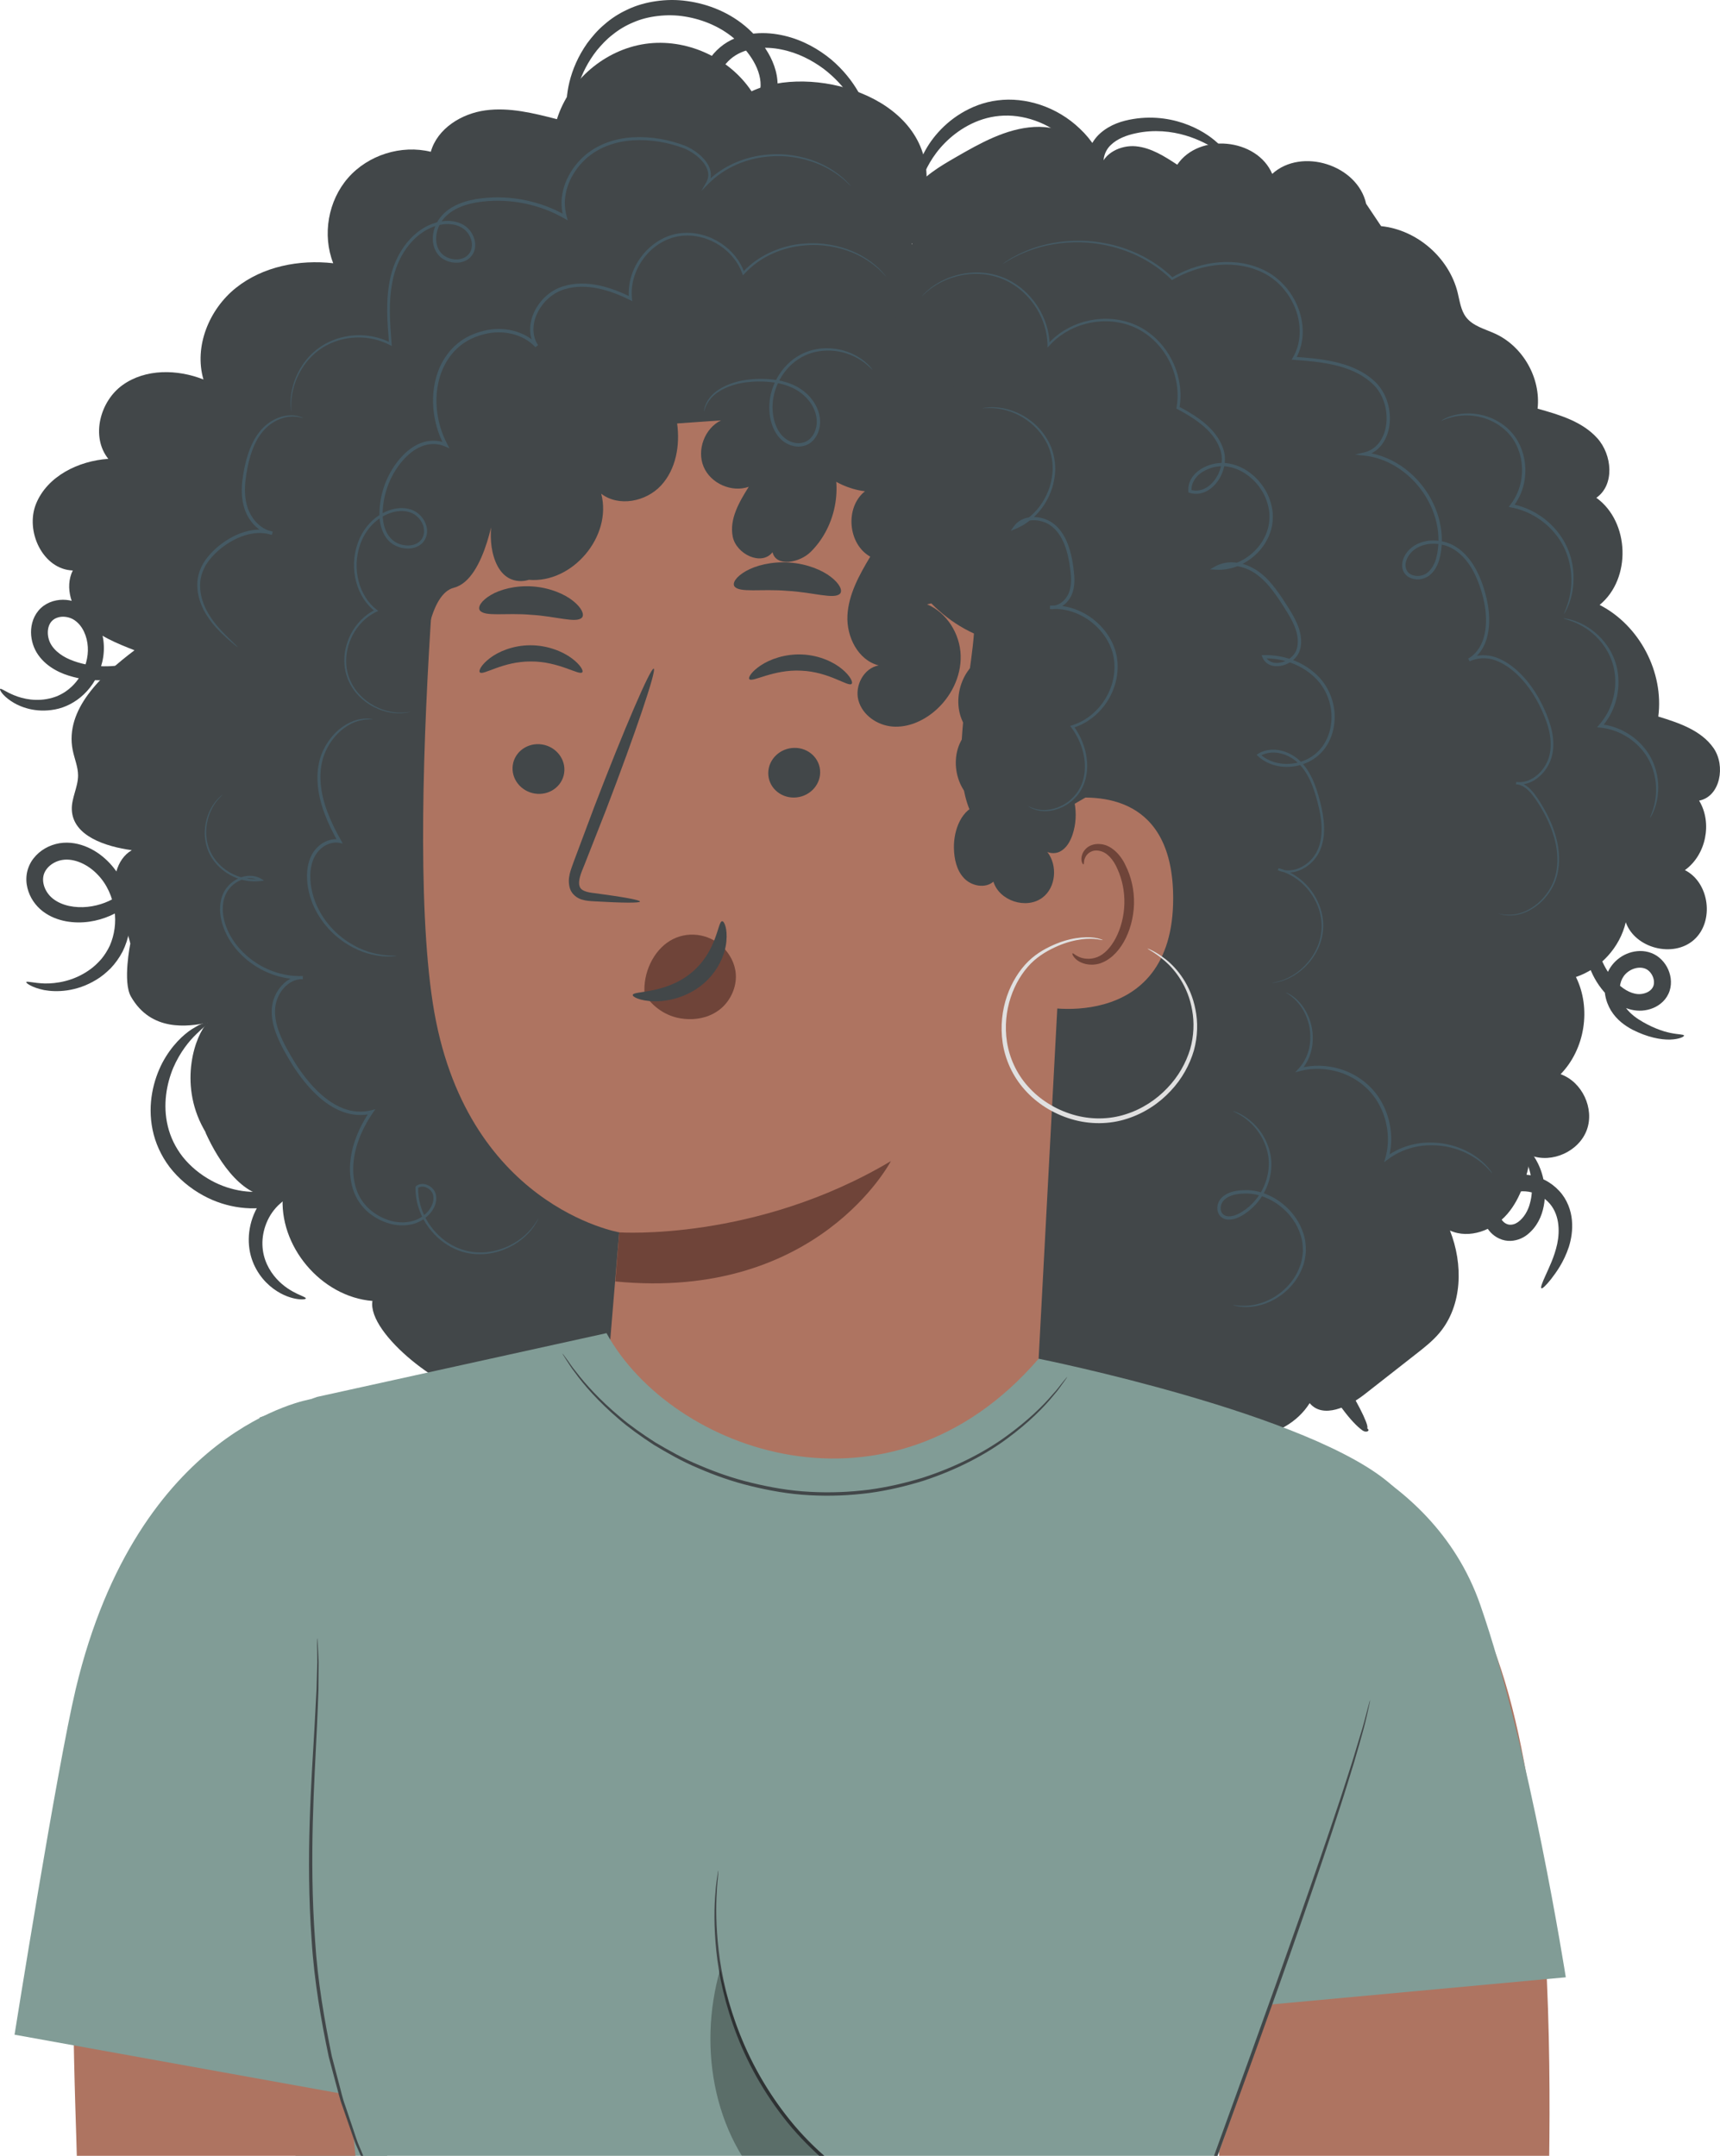
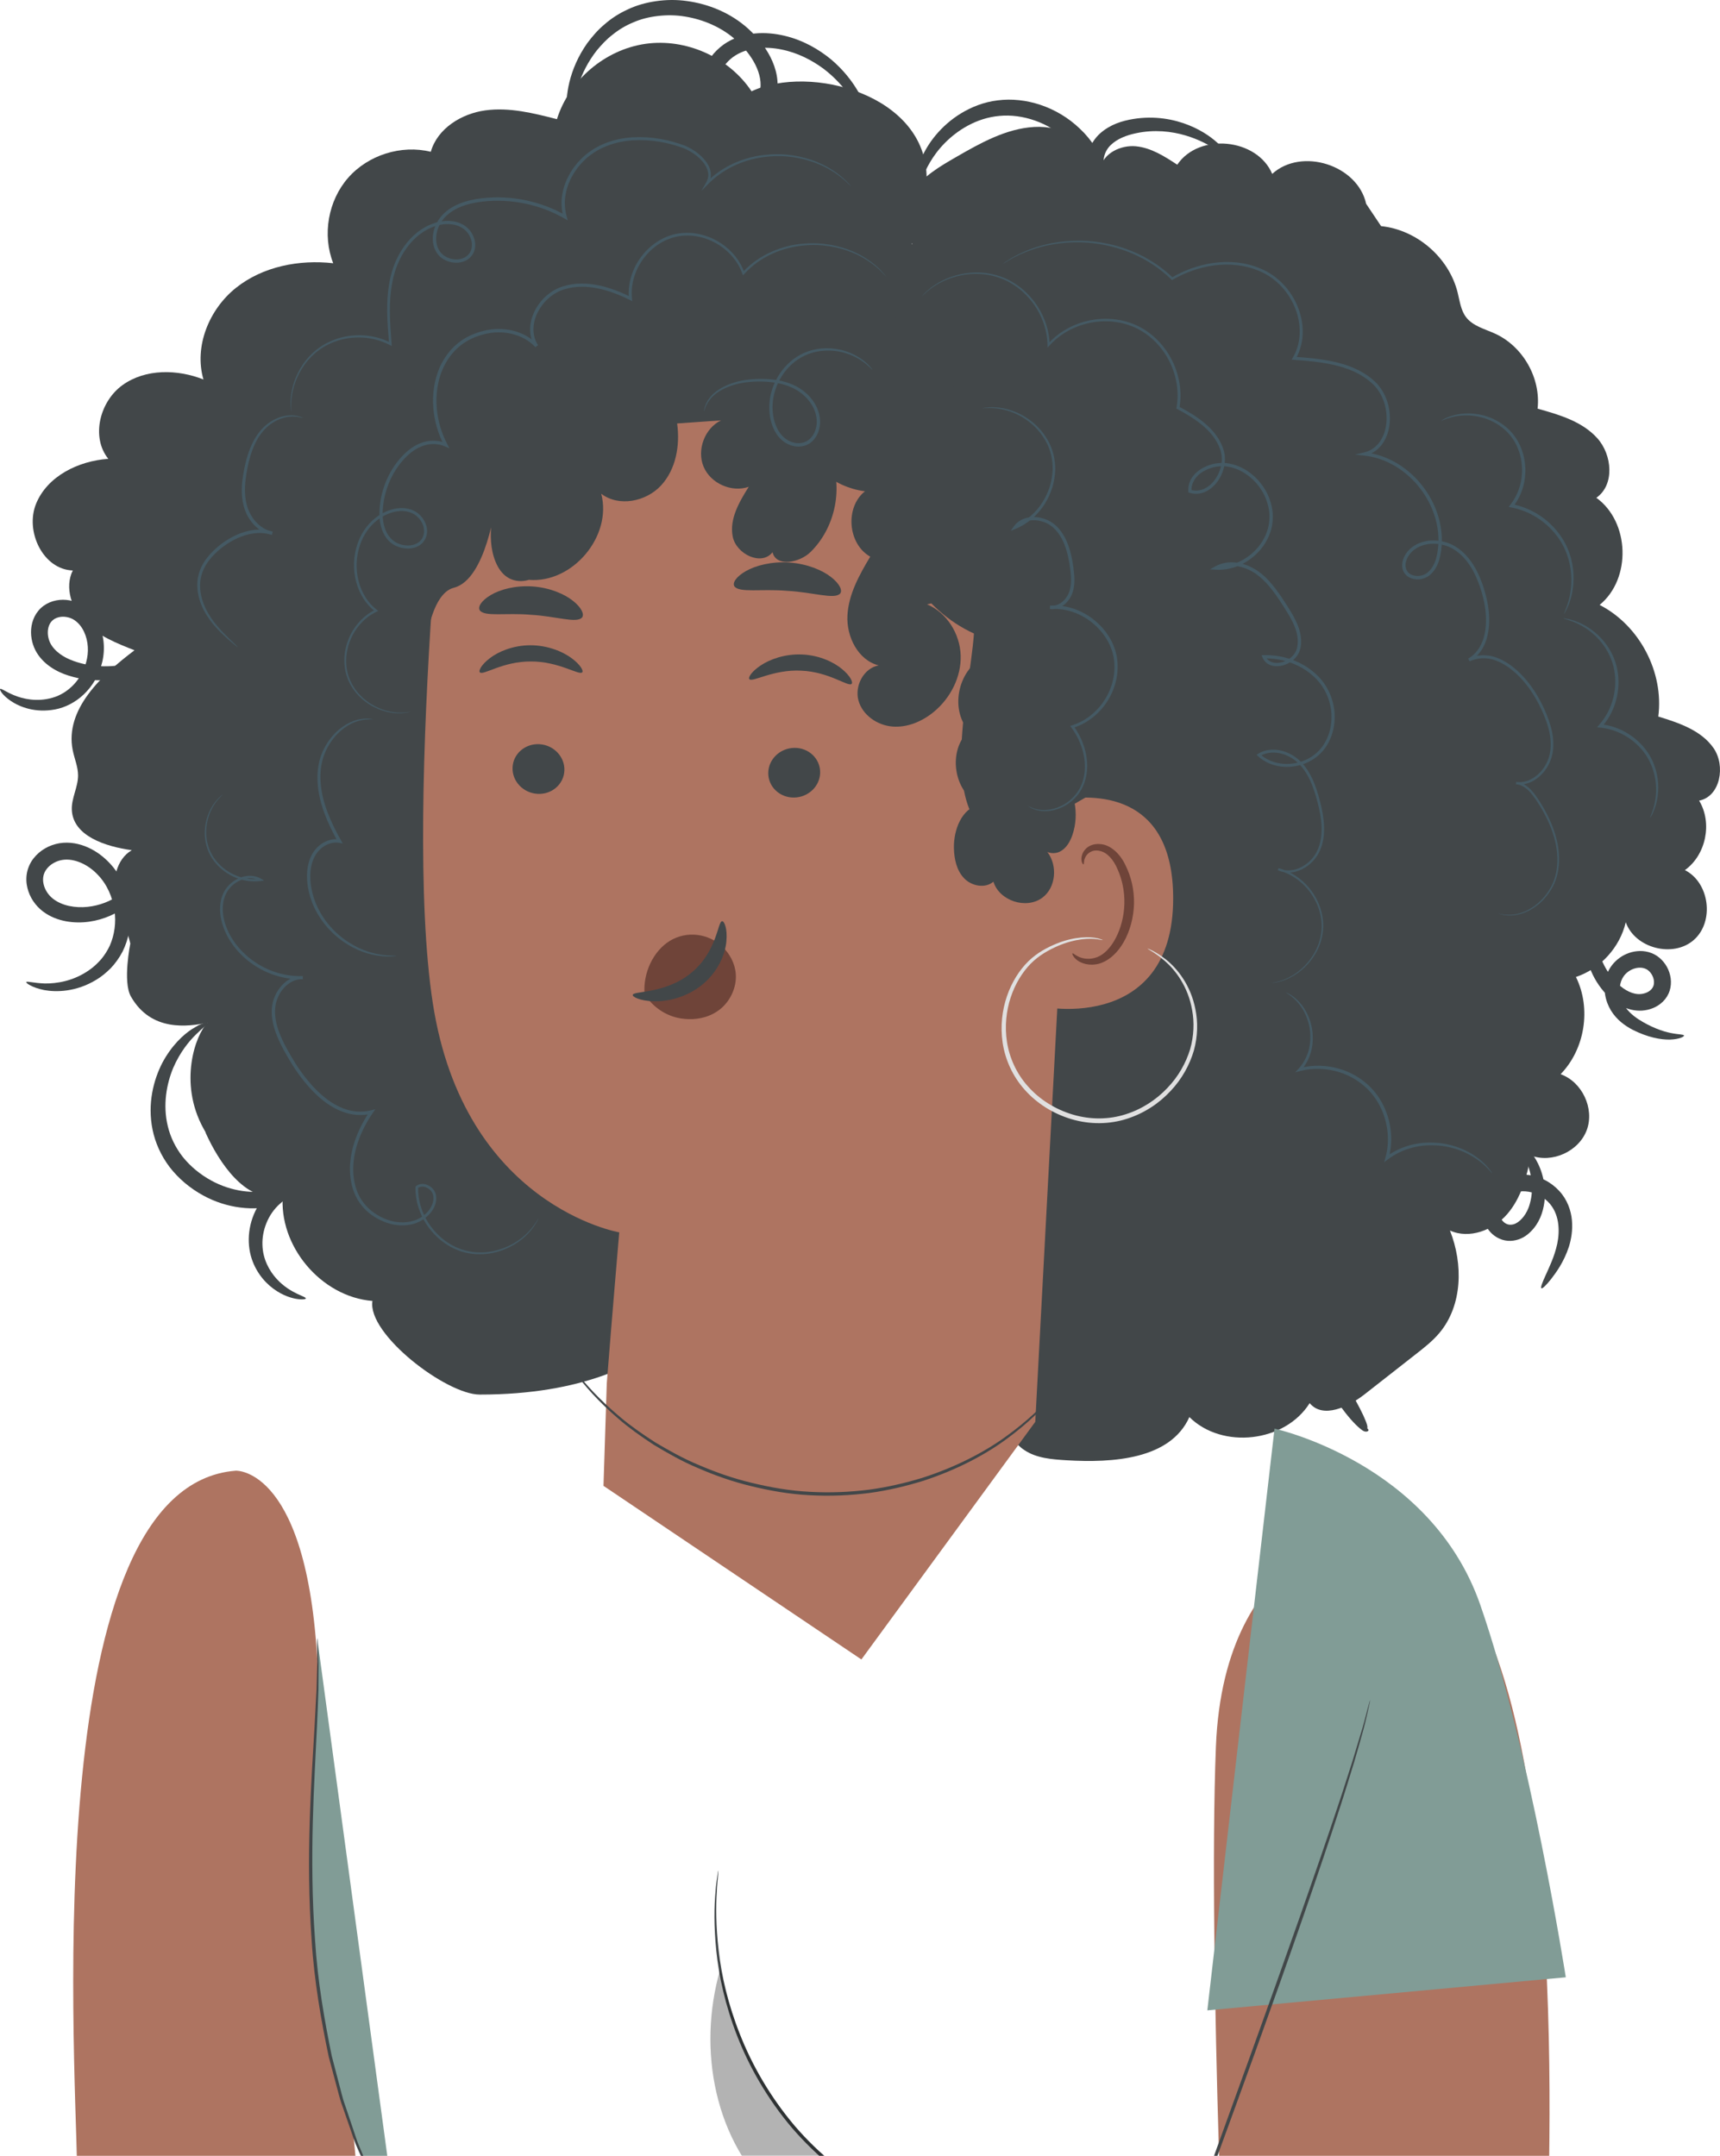
<svg xmlns="http://www.w3.org/2000/svg" width="162" height="203" viewBox="0 0 162 203" fill="none">
  <path d="M130.08 21.294C133.449 21.637 136.468 24.253 137.287 27.539C137.487 28.342 137.583 29.211 138.085 29.869C138.732 30.714 139.862 30.979 140.829 31.424C143.453 32.63 145.139 35.613 144.819 38.482C146.861 39.049 149.018 39.685 150.438 41.258C151.858 42.83 152.093 45.663 150.354 46.873C153.504 49.147 153.668 54.501 150.663 56.962C154.416 58.886 156.732 63.291 156.188 67.473C158.132 68.069 160.223 68.768 161.387 70.435C162.553 72.103 162.031 75.007 160.033 75.392C161.303 77.484 160.685 80.509 158.694 81.934C161.019 83.106 161.491 86.786 159.538 88.507C157.586 90.227 153.994 89.296 153.124 86.843C152.572 89.206 150.732 91.227 148.431 91.997C149.892 94.949 149.285 98.793 146.985 101.152C149.013 101.868 150.195 104.381 149.455 106.4C148.713 108.419 146.187 109.569 144.177 108.803C143.823 110.779 143.273 112.804 141.961 114.323C140.649 115.842 138.392 116.705 136.565 115.872C137.82 119.032 137.755 122.931 135.562 125.529C134.927 126.282 134.146 126.894 133.371 127.5C131.762 128.76 130.153 130.02 128.545 131.279C127.008 132.483 124.601 133.626 123.352 132.126C121.034 135.82 115.124 136.504 112.023 133.438C110.239 137.424 104.808 137.768 100.449 137.505C99.069 137.421 97.614 137.314 96.468 136.539C94.675 135.329 94.218 132.935 93.095 131.086C92.481 130.074 91.647 129.203 91.087 128.161C89.622 125.438 90.46 121.696 92.947 119.857C90.442 116.237 91.056 111.39 91.773 107.045C92.39 103.312 93.058 99.446 95.192 96.321C95.502 95.867 95.858 95.384 95.84 94.834C95.818 94.102 95.165 93.575 94.621 93.084C91.882 90.614 90.81 86.456 92.01 82.969C92.365 81.936 92.909 80.892 92.733 79.816C92.59 78.932 91.986 78.206 91.448 77.491C88.825 74.001 87.595 68.454 90.944 65.653C86.503 61.914 85.255 54.893 88.138 49.854C83.755 47.066 82.401 40.46 85.334 36.173C83.629 33.993 81.858 31.654 81.57 28.901C81.281 26.149 83.174 22.979 85.941 22.983C84.724 21.7 84.93 19.54 85.923 18.077C86.916 16.613 88.502 15.682 90.034 14.799C92.336 13.472 94.747 12.112 97.4 11.955C100.052 11.799 103.003 13.252 103.631 15.834C103.926 14.428 105.555 13.639 106.985 13.775C108.416 13.911 109.68 14.721 110.881 15.509C112.929 12.479 118.394 13.008 119.824 16.374C122.592 13.856 127.87 15.537 128.672 19.192" fill="#424749" />
  <path d="M3.403 47.423C4.471 44.824 7.397 43.4 10.2 43.207C8.54 41.143 9.402 37.782 11.56 36.247C13.718 34.712 16.698 34.761 19.162 35.733C18.26 32.626 19.692 29.128 22.219 27.109C24.746 25.09 28.17 24.426 31.384 24.787C30.339 22.123 30.902 18.897 32.788 16.745C34.673 14.592 37.796 13.609 40.575 14.293C41.196 12.101 43.461 10.698 45.718 10.392C47.975 10.085 50.249 10.655 52.456 11.222C53.604 7.548 56.983 4.673 60.794 4.128C64.604 3.582 68.654 5.394 70.787 8.598C76.299 6.004 87.275 8.925 87.275 16.772L62.684 126.334C60.232 128.312 54.976 131.326 45.178 131.319C42.028 131.316 34.571 125.613 35.078 122.504C30.232 122.11 26.197 117.305 26.648 112.464C23.609 113.535 21.023 110.101 19.618 107.202C18.891 105.701 19.965 107.719 19.161 106.258C16.795 101.961 18.405 97.436 19.544 96.308C17.715 96.667 14.239 97.188 12.331 93.838C11.541 92.452 12.273 88.85 12.273 88.85C11.896 87.171 11.221 86.327 10.887 84.64C10.553 82.952 10.925 80.918 12.414 80.057C9.958 79.722 6.863 78.729 6.765 76.252C6.721 75.154 7.353 74.12 7.353 73.02C7.353 72.204 7.005 71.432 6.847 70.631C6.089 66.808 9.556 63.584 12.665 61.233C10.997 60.577 9.277 59.889 8.014 58.618C6.751 57.347 6.06 55.324 6.855 53.718C4.047 53.628 2.334 50.021 3.403 47.423Z" fill="#424749" />
  <path d="M57.15 130.261C57.646 123.938 58.328 116.015 58.325 116.044C58.325 116.044 43.713 113.554 40.764 94.462C39.298 84.968 39.84 69.412 40.695 56.7C41.465 45.257 52.136 30.243 66.275 31.029L72.6 30.671L96.083 41.653C99.546 42.034 102.142 45.002 102.058 48.485L97.508 133.887L81.131 156.262L56.84 139.914L57.15 130.261Z" fill="#AE7461" />
  <path d="M69.302 91.723C69.23 90.721 68.73 89.811 68.061 89.165C66.723 87.875 64.672 87.636 63.103 88.587C61.534 89.538 60.544 91.62 60.711 93.62C61.488 94.834 62.737 95.695 64.162 95.904C64.385 95.937 64.607 95.958 64.833 95.966C65.921 96.002 67.049 95.7 67.926 94.948C68.802 94.197 69.391 92.958 69.302 91.723Z" fill="#6F4439" />
  <path d="M48.276 72.274C48.225 73.566 49.277 74.674 50.625 74.752C51.971 74.83 53.106 73.849 53.157 72.557C53.208 71.265 52.156 70.155 50.811 70.077C49.462 69.999 48.327 70.983 48.276 72.274Z" fill="#424749" />
  <path d="M45.198 63.313C45.5 63.633 47.36 62.27 49.993 62.288C52.623 62.268 54.55 63.631 54.837 63.309C54.978 63.167 54.671 62.59 53.833 61.974C53.007 61.361 51.597 60.762 49.957 60.761C48.317 60.764 46.934 61.362 46.139 61.976C45.327 62.594 45.05 63.17 45.198 63.313Z" fill="#424749" />
-   <path d="M60.277 84.894C60.29 84.745 58.654 84.455 56.004 84.104C55.332 84.032 54.696 83.895 54.584 83.436C54.428 82.95 54.712 82.226 55.041 81.446C55.681 79.821 56.349 78.118 57.052 76.334C59.844 69.057 61.868 63.071 61.574 62.962C61.28 62.851 58.778 68.661 55.986 75.939C55.314 77.733 54.671 79.444 54.059 81.081C53.801 81.844 53.361 82.709 53.699 83.719C53.878 84.222 54.37 84.588 54.801 84.707C55.232 84.84 55.609 84.849 55.942 84.871C58.611 85.025 60.266 85.043 60.277 84.894Z" fill="#424749" />
-   <path d="M58.326 116.044C58.326 116.044 71.158 116.927 83.907 109.337C83.907 109.337 77.044 122.533 57.955 120.667L58.326 116.044Z" fill="#6F4439" />
  <path d="M68.018 86.748C67.591 86.721 67.573 89.579 65.117 91.598C62.667 93.622 59.622 93.288 59.598 93.688C59.558 93.867 60.275 94.246 61.56 94.286C62.821 94.335 64.665 93.937 66.167 92.703C67.665 91.466 68.314 89.808 68.416 88.636C68.529 87.442 68.214 86.732 68.018 86.748Z" fill="#424749" />
  <path d="M45.182 57.462C45.622 58.107 47.64 57.685 49.995 57.891C52.355 58.021 54.298 58.725 54.819 58.149C55.051 57.867 54.796 57.239 53.982 56.589C53.181 55.941 51.792 55.34 50.171 55.223C48.551 55.109 47.096 55.508 46.218 56.035C45.325 56.564 44.99 57.149 45.182 57.462Z" fill="#424749" />
  <path d="M77.247 72.733C77.239 74.026 76.137 75.085 74.787 75.101C73.439 75.117 72.35 74.085 72.358 72.792C72.367 71.499 73.469 70.439 74.816 70.423C76.167 70.405 77.256 71.439 77.247 72.733Z" fill="#424749" />
  <path d="M80.207 64.399C79.891 64.705 78.096 63.258 75.464 63.154C72.838 63.014 70.85 64.287 70.579 63.952C70.444 63.804 70.777 63.242 71.643 62.664C72.496 62.089 73.932 61.555 75.57 61.63C77.209 61.708 78.562 62.369 79.329 63.019C80.112 63.674 80.362 64.262 80.207 64.399Z" fill="#424749" />
  <path d="M79.126 55.896C78.583 56.472 76.579 55.767 74.14 55.636C71.706 55.429 69.616 55.85 69.166 55.205C68.97 54.893 69.321 54.308 70.247 53.78C71.161 53.254 72.668 52.855 74.343 52.97C76.018 53.088 77.449 53.689 78.272 54.337C79.109 54.987 79.367 55.614 79.126 55.896Z" fill="#424749" />
  <path d="M96.901 80.249C96.91 78.829 98.567 75.486 99.972 75.273C103.721 74.705 110.474 75.034 110.497 84.551C110.527 97.559 97.46 94.907 97.436 94.534C97.417 94.242 96.869 85.155 96.901 80.249Z" fill="#AE7461" />
  <path d="M101.013 89.772C101.07 89.731 101.24 89.931 101.623 90.105C101.997 90.274 102.641 90.392 103.317 90.136C104.69 89.628 105.842 87.443 105.9 85.099C105.931 83.914 105.68 82.788 105.259 81.855C104.859 80.904 104.242 80.241 103.549 80.12C102.861 79.963 102.372 80.378 102.213 80.743C102.04 81.108 102.123 81.368 102.054 81.389C102.018 81.422 101.775 81.173 101.878 80.636C101.932 80.377 102.083 80.069 102.389 79.818C102.7 79.564 103.159 79.433 103.641 79.484C104.645 79.552 105.549 80.472 106.013 81.496C106.532 82.524 106.841 83.791 106.808 85.121C106.731 87.742 105.394 90.198 103.515 90.746C102.601 90.987 101.837 90.713 101.441 90.407C101.037 90.087 100.968 89.796 101.013 89.772Z" fill="#6F4439" />
  <path d="M108.089 89.32C108.089 89.32 108.795 89.54 109.826 90.358C110.835 91.161 112.156 92.724 112.598 95.075C112.831 96.233 112.819 97.563 112.449 98.913C112.058 100.251 111.331 101.597 110.251 102.735C109.186 103.881 107.776 104.831 106.143 105.349C104.515 105.88 102.66 105.907 100.922 105.386C99.183 104.872 97.632 103.886 96.499 102.601C95.354 101.321 94.668 99.741 94.435 98.19C93.977 95.053 95.172 92.18 96.85 90.525C97.709 89.688 98.678 89.196 99.538 88.845C100.405 88.497 101.203 88.336 101.857 88.278C102.512 88.223 103.026 88.273 103.363 88.352C103.699 88.433 103.865 88.51 103.86 88.519C103.852 88.572 103.157 88.282 101.874 88.451C101.241 88.535 100.47 88.716 99.633 89.078C98.805 89.439 97.871 89.944 97.075 90.748C95.495 92.362 94.383 95.135 94.844 98.127C95.079 99.607 95.735 101.094 96.828 102.307C97.909 103.525 99.391 104.466 101.048 104.955C102.707 105.449 104.459 105.427 106.009 104.93C107.565 104.442 108.92 103.541 109.949 102.45C110.993 101.366 111.7 100.084 112.091 98.809C112.457 97.526 112.49 96.251 112.285 95.131C111.899 92.861 110.666 91.317 109.712 90.49C108.739 89.651 108.062 89.369 108.089 89.32Z" fill="#E0E0E0" />
  <path d="M76.741 35.18C85.55 35.178 94.355 36.904 102.511 40.232C104.941 41.223 107.453 42.475 108.813 44.72C110.009 46.694 110.12 49.125 110.058 51.432C109.864 58.658 106.821 67.46 103.964 74.1L94.857 79.366C87.932 77.616 91.305 65.665 91.732 59.656C86.913 57.453 83.607 52.288 83.625 46.99C79.692 44.382 77.073 39.887 76.741 35.18Z" fill="#424749" />
  <path d="M79.312 31.73C82.197 31.462 85.177 32.929 86.725 35.38C88.272 37.83 88.315 41.152 86.833 43.642C89.975 44.025 92.62 46.904 92.736 50.067C92.852 53.23 90.425 56.295 87.32 56.908C89.186 57.696 90.417 59.69 90.482 61.715C90.546 63.74 89.526 65.726 87.968 67.02C86.87 67.931 85.456 68.535 84.034 68.413C82.612 68.29 81.228 67.331 80.853 65.954C80.477 64.578 81.353 62.913 82.757 62.657C80.817 62.165 79.714 59.958 79.817 57.959C79.921 55.959 80.936 54.134 81.965 52.417C79.849 51.227 79.568 47.775 81.466 46.26C78.429 45.886 75.731 43.538 74.943 40.581C74.751 39.861 75.264 38.71 75.854 39.164C73.719 38.513 72.47 35.836 73.344 33.781" fill="#424749" />
  <path d="M34.039 61.046C33.05 55.643 35.747 51.44 39.718 47.646C36.588 42.329 38.21 34.735 43.24 31.16C42.71 28.865 43.62 26.299 45.478 24.85C47.337 23.401 50.047 23.144 52.144 24.219C53.888 22.013 55.763 19.708 58.398 18.726C61.033 17.744 64.61 18.724 65.419 21.417C67.981 17.319 74.57 16.605 77.949 20.06C81.441 18.381 86.166 21.732 85.736 25.582L81.24 31.699C83.428 33.129 84.555 36.007 83.921 38.542C83.287 41.077 80.937 43.086 78.334 43.317C79.386 46.264 78.576 49.789 76.342 51.981C75.302 53.002 73.097 53.418 72.762 52C71.722 53.327 69.343 52.185 69.013 50.532C68.683 48.879 69.622 47.265 70.522 45.84C68.907 46.405 66.928 45.523 66.268 43.945C65.608 42.367 66.37 40.338 67.905 39.585C66.529 39.682 65.152 39.779 63.776 39.875C64.062 41.935 63.671 44.19 62.259 45.717C60.847 47.243 58.278 47.756 56.627 46.492C57.681 50.491 53.925 54.954 49.806 54.599C49.806 54.599 47.705 55.383 46.681 52.915C45.657 50.446 46.681 47.397 46.681 47.397C46.681 47.397 45.803 54.572 42.753 55.341C41.619 55.627 40.908 57.06 40.463 58.748C39.719 61.561 36.392 62.757 34.039 61.046Z" fill="#424749" />
  <path d="M92.267 75.758C89.801 74.548 89.231 70.694 91.241 68.822C89.388 66.705 90.285 62.857 92.884 61.778C91.255 59.472 90.961 56.231 92.337 53.766C93.713 51.3 96.776 49.837 99.517 50.512C102.259 51.187 104.328 54.072 103.899 56.863L102.657 69.542C103.411 70.284 103.486 71.609 102.822 72.431C102.157 73.254 100.846 73.458 99.962 72.878C101.244 74.436 101.657 76.665 101.022 78.58C100.806 79.228 100.443 79.876 99.834 80.188C99.471 80.373 99.012 80.38 98.644 80.226C99.619 81.473 99.476 83.57 98.17 84.535C96.65 85.657 94.122 84.827 93.565 83.022C92.791 83.692 91.507 83.439 90.801 82.698C90.095 81.956 89.866 80.876 89.846 79.853C89.811 78.13 90.582 76.115 92.267 75.758Z" fill="#424749" />
  <path d="M38.62 67.039C38.617 67.015 38.278 67.113 37.619 67.107C36.97 67.091 35.968 66.941 34.906 66.264C34.381 65.928 33.844 65.465 33.412 64.839C32.987 64.213 32.66 63.424 32.617 62.534C32.554 61.65 32.758 60.685 33.221 59.79C33.694 58.905 34.449 58.078 35.466 57.604L35.629 57.529L35.487 57.42C33.837 56.163 33.109 53.584 33.922 51.283C34.308 50.139 35.128 49.081 36.283 48.506C36.856 48.225 37.511 48.059 38.154 48.139C38.474 48.177 38.788 48.282 39.055 48.454C39.319 48.636 39.553 48.876 39.709 49.164C40.047 49.723 40.035 50.497 39.556 50.955C39.085 51.41 38.304 51.46 37.66 51.237C36.987 51.028 36.5 50.461 36.265 49.781C36.018 49.105 36.006 48.347 36.088 47.605C36.254 46.113 36.86 44.641 37.858 43.45C38.359 42.866 38.96 42.333 39.678 42.044C40.388 41.748 41.205 41.727 41.921 42.039L42.334 42.22L42.124 41.82C41.036 39.755 40.706 37.054 41.701 34.736C42.072 33.912 42.606 33.163 43.292 32.599C43.977 32.029 44.809 31.659 45.662 31.455C47.363 31.034 49.276 31.445 50.431 32.694L50.677 32.501C50.037 31.554 50.163 30.286 50.692 29.318C51.217 28.335 52.11 27.557 53.148 27.247C54.192 26.919 55.307 26.948 56.349 27.166C57.396 27.385 58.387 27.779 59.315 28.242L59.55 28.359L59.523 28.098C59.371 26.633 59.908 25.187 60.788 24.12C61.665 23.042 62.925 22.335 64.216 22.207C65.509 22.074 66.783 22.452 67.786 23.113C68.794 23.775 69.545 24.724 69.916 25.759L69.977 25.931L70.1 25.797C71.68 24.069 73.79 23.306 75.604 23.125C77.442 22.926 79.037 23.29 80.23 23.761C81.432 24.247 82.231 24.877 82.743 25.319C82.992 25.549 83.16 25.747 83.286 25.868C83.408 25.992 83.472 26.054 83.477 26.05C83.477 26.05 83.258 25.768 82.785 25.274C82.283 24.813 81.486 24.161 80.275 23.65C79.073 23.154 77.458 22.768 75.586 22.953C74.651 23.021 73.665 23.279 72.686 23.701C71.711 24.13 70.744 24.765 69.937 25.649L70.122 25.687C69.741 24.6 68.963 23.607 67.916 22.913C66.876 22.219 65.551 21.816 64.188 21.95C61.446 22.186 58.948 24.979 59.236 28.127L59.444 27.984C58.5 27.51 57.49 27.104 56.409 26.875C55.334 26.648 54.165 26.611 53.057 26.957C51.938 27.29 50.981 28.121 50.419 29.172C50.138 29.698 49.954 30.29 49.932 30.904C49.909 31.515 50.066 32.151 50.415 32.674L50.66 32.481C49.411 31.13 47.373 30.703 45.588 31.144C44.69 31.357 43.815 31.746 43.089 32.35C42.358 32.95 41.795 33.741 41.406 34.605C40.365 37.039 40.715 39.825 41.842 41.966L42.045 41.747C41.254 41.399 40.328 41.425 39.555 41.751C38.772 42.069 38.142 42.635 37.617 43.246C36.578 44.488 35.952 46.022 35.783 47.569C35.7 48.339 35.709 49.14 35.98 49.88C36.116 50.249 36.305 50.593 36.576 50.888C36.849 51.18 37.195 51.388 37.561 51.512C38.28 51.757 39.166 51.72 39.755 51.159C40.035 50.88 40.204 50.497 40.223 50.111C40.243 49.723 40.135 49.346 39.952 49.024C39.773 48.697 39.51 48.425 39.205 48.218C38.892 48.018 38.538 47.904 38.183 47.863C37.468 47.778 36.767 47.962 36.16 48.262C34.934 48.876 34.076 50.002 33.678 51.198C32.843 53.599 33.609 56.274 35.351 57.59L35.371 57.406C34.306 57.91 33.528 58.778 33.045 59.698C32.572 60.629 32.37 61.628 32.443 62.543C32.496 63.465 32.843 64.28 33.289 64.92C33.741 65.56 34.299 66.026 34.839 66.362C35.934 67.037 36.958 67.17 37.616 67.166C38.286 67.154 38.62 67.039 38.62 67.039Z" fill="#455A64" />
  <path d="M119.802 92.565C119.802 92.565 120.158 92.558 120.804 92.353C121.438 92.14 122.382 91.689 123.247 90.703C123.674 90.213 124.077 89.592 124.345 88.837C124.6 88.082 124.728 87.187 124.548 86.259C124.391 85.331 123.951 84.383 123.262 83.56C122.567 82.747 121.597 82.048 120.42 81.752L120.353 81.94C120.931 82.217 121.637 82.239 122.263 82.007C122.894 81.789 123.461 81.365 123.891 80.815C124.762 79.677 124.839 78.098 124.584 76.645C124.457 75.907 124.268 75.172 124.031 74.433C123.791 73.696 123.475 72.954 122.994 72.291C122.525 71.626 121.844 71.064 121.035 70.787C120.239 70.504 119.275 70.493 118.499 70.979L118.35 71.073L118.479 71.195C119.622 72.273 121.424 72.48 122.914 71.889C123.665 71.6 124.349 71.084 124.828 70.407C125.307 69.729 125.591 68.919 125.678 68.083C125.864 66.414 125.227 64.617 123.914 63.452C122.625 62.272 120.841 61.645 119.047 61.689L118.823 61.695L118.907 61.904C119.036 62.22 119.3 62.494 119.622 62.62C119.943 62.75 120.29 62.759 120.615 62.704C121.265 62.591 121.869 62.218 122.239 61.646C122.601 61.042 122.595 60.345 122.479 59.703C122.351 59.055 122.067 58.46 121.753 57.896C121.432 57.332 121.076 56.799 120.719 56.259C120.357 55.722 119.972 55.189 119.521 54.702C118.644 53.724 117.384 52.95 115.986 52.95C115.444 52.948 114.897 53.079 114.426 53.351L113.968 53.615L114.496 53.648C116.301 53.76 118.02 52.788 119.013 51.371C119.505 50.656 119.83 49.817 119.874 48.949C119.939 48.083 119.716 47.226 119.352 46.463C118.593 44.958 117.136 43.781 115.458 43.602C114.621 43.533 113.783 43.742 113.085 44.185C112.738 44.408 112.427 44.7 112.211 45.062C111.994 45.423 111.893 45.855 111.929 46.273L111.937 46.374L112.034 46.405C112.566 46.579 113.163 46.505 113.643 46.25C114.127 45.998 114.51 45.604 114.793 45.162C115.354 44.284 115.551 43.148 115.181 42.174C114.839 41.208 114.162 40.425 113.416 39.81C112.665 39.19 111.838 38.708 111.015 38.274L111.087 38.422C111.398 36.654 110.973 34.869 110.121 33.442C109.267 32.009 107.951 30.917 106.481 30.41C105.012 29.896 103.458 29.919 102.095 30.299C100.728 30.686 99.542 31.442 98.686 32.403L98.867 32.47C98.838 31.162 98.411 29.958 97.805 28.971C97.189 27.986 96.393 27.198 95.526 26.665C94.669 26.111 93.742 25.835 92.889 25.714C92.031 25.608 91.237 25.667 90.547 25.807C89.161 26.092 88.212 26.684 87.638 27.126C87.065 27.582 86.833 27.886 86.833 27.886C86.833 27.886 86.907 27.827 87.042 27.7C87.173 27.569 87.385 27.391 87.673 27.172C88.253 26.748 89.2 26.181 90.569 25.917C91.249 25.787 92.03 25.738 92.871 25.851C93.705 25.978 94.607 26.255 95.44 26.802C96.281 27.329 97.052 28.104 97.648 29.068C98.232 30.034 98.639 31.207 98.66 32.473L98.665 32.736L98.841 32.539C99.674 31.614 100.827 30.887 102.156 30.518C103.48 30.154 104.987 30.141 106.399 30.642C107.809 31.135 109.073 32.19 109.894 33.577C110.713 34.958 111.116 36.681 110.813 38.372L110.794 38.472L110.885 38.52C111.699 38.953 112.508 39.429 113.233 40.03C113.954 40.627 114.589 41.373 114.905 42.273C115.24 43.155 115.06 44.19 114.541 45.003C114.281 45.408 113.93 45.764 113.505 45.983C113.082 46.204 112.583 46.265 112.125 46.117L112.23 46.249C112.157 45.522 112.613 44.836 113.25 44.444C113.884 44.042 114.669 43.847 115.428 43.912C116.972 44.075 118.358 45.184 119.07 46.605C119.411 47.323 119.619 48.127 119.557 48.931C119.516 49.736 119.214 50.518 118.751 51.191C117.818 52.524 116.188 53.438 114.516 53.331L114.586 53.628C115.003 53.388 115.49 53.27 115.984 53.271C116.615 53.27 117.243 53.451 117.802 53.742C118.362 54.034 118.853 54.454 119.286 54.92C120.139 55.863 120.824 56.978 121.476 58.054C121.781 58.602 122.05 59.171 122.168 59.767C122.28 60.346 122.266 61.004 121.97 61.481C121.664 61.961 121.124 62.302 120.561 62.397C120 62.512 119.392 62.307 119.195 61.788L119.056 62.002C120.769 61.956 122.483 62.559 123.707 63.678C124.954 64.782 125.553 66.47 125.383 68.055C125.302 68.845 125.035 69.607 124.59 70.24C124.144 70.873 123.515 71.351 122.808 71.626C121.408 72.185 119.716 71.987 118.666 70.998L118.645 71.213C119.33 70.781 120.204 70.779 120.947 71.041C121.703 71.299 122.334 71.813 122.785 72.446C123.245 73.075 123.555 73.792 123.794 74.514C124.029 75.238 124.22 75.968 124.347 76.689C124.604 78.109 124.522 79.623 123.715 80.683C122.936 81.723 121.519 82.289 120.44 81.763L120.372 81.951C121.503 82.227 122.445 82.896 123.125 83.679C123.799 84.473 124.234 85.391 124.393 86.29C124.576 87.19 124.459 88.057 124.219 88.796C123.964 89.535 123.577 90.148 123.164 90.635C122.328 91.614 121.407 92.076 120.785 92.303C120.153 92.52 119.797 92.543 119.802 92.565Z" fill="#455A64" />
  <path d="M141.138 86.023C141.138 86.023 141.235 86.058 141.43 86.11C141.526 86.142 141.65 86.164 141.8 86.178C141.949 86.203 142.123 86.212 142.322 86.201C143.104 86.196 144.322 85.823 145.376 84.713C145.886 84.158 146.383 83.441 146.627 82.54C146.882 81.646 146.914 80.614 146.721 79.55C146.524 78.485 146.108 77.39 145.517 76.317C145.217 75.781 144.892 75.244 144.494 74.723C144.1 74.221 143.553 73.688 142.804 73.633L142.781 73.853C143.45 73.942 144.165 73.749 144.724 73.328C145.292 72.919 145.744 72.334 146.017 71.657C146.573 70.27 146.248 68.673 145.663 67.263C145.075 65.841 144.249 64.414 143.032 63.27C142.427 62.702 141.721 62.196 140.897 61.903C140.077 61.606 139.112 61.629 138.291 62.016L138.425 62.272C139.347 61.761 139.925 60.768 140.125 59.747C140.343 58.716 140.281 57.642 140.071 56.598C139.847 55.556 139.51 54.526 138.984 53.557C138.456 52.601 137.69 51.704 136.628 51.225C135.58 50.782 134.301 50.737 133.261 51.349C132.752 51.655 132.323 52.13 132.141 52.723C132.051 53.016 132.028 53.346 132.129 53.659C132.227 53.972 132.465 54.239 132.754 54.382C133.334 54.666 134.033 54.599 134.563 54.234C135.078 53.865 135.382 53.291 135.556 52.718C135.88 51.559 135.874 50.328 135.607 49.153C134.824 45.76 131.921 42.969 128.561 42.597L128.582 42.907C129.314 42.734 129.948 42.235 130.326 41.609C130.712 40.983 130.884 40.26 130.907 39.551C130.952 38.138 130.407 36.689 129.335 35.788C128.296 34.874 126.998 34.371 125.725 34.082C124.443 33.79 123.158 33.685 121.908 33.597L122.023 33.816C122.959 32.219 122.842 30.264 122.161 28.724C121.481 27.164 120.229 25.915 118.758 25.303C117.294 24.669 115.714 24.559 114.273 24.76C112.825 24.968 111.496 25.473 110.347 26.144L110.481 26.161C108.514 24.265 106.155 23.288 104.062 22.9C101.953 22.493 100.08 22.669 98.624 22.99C97.159 23.326 96.104 23.84 95.416 24.213C95.076 24.407 94.833 24.584 94.663 24.69C94.496 24.8 94.415 24.863 94.415 24.863C94.415 24.863 94.508 24.818 94.68 24.716C94.855 24.619 95.103 24.452 95.446 24.267C96.141 23.915 97.195 23.422 98.649 23.108C100.096 22.808 101.95 22.652 104.029 23.07C106.093 23.47 108.408 24.449 110.325 26.317L110.386 26.376L110.459 26.334C111.587 25.683 112.891 25.195 114.305 24.998C115.713 24.808 117.246 24.924 118.654 25.54C120.066 26.133 121.258 27.331 121.908 28.833C122.558 30.316 122.655 32.172 121.773 33.666L121.654 33.868L121.888 33.885C123.135 33.975 124.406 34.083 125.658 34.37C126.904 34.656 128.149 35.145 129.133 36.016C130.131 36.853 130.638 38.206 130.596 39.538C130.574 40.203 130.41 40.875 130.06 41.441C129.715 42.008 129.162 42.442 128.508 42.597L127.622 42.808L128.528 42.907C131.733 43.259 134.547 45.958 135.296 49.221C135.555 50.345 135.555 51.535 135.252 52.622C135.09 53.156 134.814 53.661 134.378 53.973C133.96 54.269 133.352 54.323 132.901 54.097C132.43 53.878 132.278 53.305 132.446 52.811C132.598 52.31 132.975 51.885 133.425 51.615C134.346 51.066 135.54 51.097 136.505 51.507C137.473 51.941 138.21 52.785 138.716 53.703C139.222 54.629 139.558 55.647 139.776 56.655C139.982 57.667 140.041 58.708 139.836 59.682C139.645 60.652 139.117 61.55 138.282 62.017L138.416 62.274C139.169 61.92 140.038 61.894 140.806 62.167C141.577 62.44 142.257 62.919 142.844 63.467C144.028 64.575 144.839 65.959 145.423 67.359C146.004 68.738 146.308 70.273 145.793 71.564C145.306 72.83 144.059 73.806 142.813 73.631L142.791 73.851C143.433 73.891 143.945 74.364 144.33 74.85C144.716 75.35 145.047 75.887 145.344 76.41C145.933 77.465 146.349 78.537 146.55 79.579C146.747 80.618 146.723 81.627 146.485 82.497C146.257 83.372 145.779 84.078 145.288 84.626C144.27 85.725 143.087 86.11 142.319 86.135C141.537 86.171 141.143 85.992 141.138 86.023Z" fill="#455A64" />
  <path d="M96.835 75.913C96.835 75.913 97.065 76.114 97.606 76.273C98.138 76.425 99.022 76.477 99.995 76.027C100.477 75.808 100.976 75.469 101.399 74.979C101.833 74.496 102.148 73.843 102.298 73.109C102.606 71.636 102.197 69.852 101.106 68.347L101.039 68.546C102.19 68.206 103.281 67.442 104.068 66.368C104.851 65.301 105.345 63.91 105.257 62.454C105.116 59.517 102.193 56.798 98.898 57.031L98.89 57.348C99.173 57.385 99.489 57.343 99.766 57.219C100.336 56.97 100.751 56.482 100.972 55.929C101.185 55.375 101.219 54.785 101.184 54.228C101.087 53.118 100.911 52.037 100.493 51.031C100.281 50.533 99.997 50.064 99.629 49.672C99.263 49.277 98.787 48.981 98.284 48.83C97.783 48.674 97.245 48.639 96.739 48.756C96.233 48.865 95.767 49.166 95.473 49.587L95.194 49.989L95.646 49.803C96.847 49.311 97.795 48.426 98.415 47.43C98.724 46.93 98.96 46.403 99.126 45.87C99.281 45.333 99.365 44.794 99.387 44.267C99.404 43.212 99.14 42.221 98.674 41.434C98.22 40.639 97.628 40.02 97.019 39.572C95.793 38.661 94.568 38.404 93.767 38.356C92.953 38.317 92.528 38.443 92.528 38.443C92.531 38.474 92.962 38.38 93.76 38.448C94.546 38.523 95.737 38.802 96.914 39.71C97.5 40.156 98.065 40.766 98.492 41.536C98.931 42.3 99.172 43.249 99.147 44.26C99.121 44.765 99.036 45.281 98.884 45.796C98.719 46.307 98.488 46.81 98.19 47.289C97.589 48.24 96.678 49.076 95.54 49.535L95.712 49.752C96.216 49.01 97.297 48.826 98.195 49.119C99.13 49.385 99.817 50.212 100.207 51.153C100.601 52.101 100.777 53.177 100.868 54.247C100.901 54.781 100.865 55.322 100.676 55.814C100.486 56.291 100.114 56.722 99.64 56.926C99.41 57.03 99.158 57.06 98.933 57.032L98.925 57.349C102.02 57.121 104.827 59.714 104.957 62.474C105.046 63.847 104.584 65.178 103.84 66.203C103.094 67.234 102.059 67.968 100.968 68.3L100.793 68.354L100.901 68.5C101.964 69.941 102.374 71.66 102.097 73.069C101.851 74.51 100.851 75.468 99.935 75.895C99.005 76.35 98.151 76.324 97.627 76.199C97.092 76.068 96.847 75.889 96.835 75.913Z" fill="#455A64" />
  <path d="M66.304 38.736C66.349 38.755 66.369 38.214 66.941 37.531C67.5 36.853 68.688 36.208 70.257 36.002C71.037 35.906 71.917 35.89 72.835 36.009C73.746 36.133 74.727 36.426 75.528 37.07C76.317 37.701 76.96 38.697 76.926 39.801C76.907 40.338 76.71 40.896 76.324 41.283C75.942 41.677 75.352 41.817 74.799 41.686C74.24 41.565 73.762 41.208 73.442 40.744C73.118 40.281 72.924 39.734 72.834 39.185C72.641 38.083 72.847 36.969 73.292 36.041C73.734 35.109 74.401 34.34 75.168 33.839C75.928 33.323 76.782 33.083 77.56 33.028C79.142 32.907 80.383 33.463 81.11 33.939C81.847 34.434 82.146 34.846 82.173 34.819C82.173 34.819 81.914 34.376 81.181 33.837C80.457 33.318 79.194 32.708 77.546 32.802C76.734 32.846 75.831 33.084 75.023 33.618C74.208 34.138 73.5 34.938 73.027 35.915C72.552 36.887 72.325 38.063 72.526 39.239C72.621 39.823 72.824 40.413 73.181 40.928C73.533 41.442 74.085 41.862 74.729 41.999C75.362 42.154 76.094 41.984 76.548 41.509C77.005 41.047 77.218 40.419 77.239 39.812C77.269 38.573 76.556 37.508 75.71 36.84C74.843 36.156 73.812 35.865 72.87 35.747C71.918 35.636 71.03 35.665 70.225 35.779C68.619 36.018 67.399 36.718 66.845 37.453C66.552 37.809 66.441 38.156 66.363 38.378C66.314 38.612 66.294 38.734 66.304 38.736Z" fill="#455A64" />
  <path d="M27.433 38.76C27.453 38.759 27.404 38.429 27.438 37.803C27.48 37.183 27.62 36.247 28.165 35.191C28.697 34.149 29.671 32.955 31.224 32.296C32.744 31.635 34.834 31.509 36.712 32.487L36.897 32.583L36.882 32.374C36.742 30.447 36.532 28.307 37.05 26.118C37.312 25.037 37.792 23.959 38.538 23.044C39.273 22.132 40.312 21.385 41.521 21.158C42.119 21.049 42.76 21.082 43.312 21.341C43.867 21.585 44.282 22.116 44.413 22.714C44.478 23.012 44.46 23.325 44.35 23.605C44.232 23.88 44.024 24.111 43.753 24.25C43.21 24.533 42.49 24.471 41.948 24.15C41.393 23.838 41.086 23.192 41.079 22.537C41.067 21.881 41.303 21.21 41.716 20.678C42.567 19.6 44.018 19.146 45.42 18.988C48.144 18.667 50.894 19.274 53.144 20.563L53.475 20.753L53.373 20.382C53.246 19.925 53.189 19.454 53.197 18.985C53.218 18.515 53.307 18.054 53.443 17.608C53.736 16.723 54.233 15.922 54.863 15.267C56.12 13.935 57.906 13.321 59.599 13.214C61.302 13.107 62.972 13.421 64.426 13.968C65.136 14.271 65.776 14.721 66.232 15.285C66.456 15.567 66.629 15.886 66.688 16.221C66.75 16.555 66.68 16.893 66.514 17.181L66.051 17.989L66.704 17.326C68.319 15.689 70.392 14.942 72.195 14.761C74.018 14.553 75.609 14.896 76.812 15.341C78.024 15.801 78.85 16.4 79.38 16.827C79.641 17.046 79.819 17.239 79.951 17.355C80.079 17.476 80.148 17.535 80.152 17.531C80.156 17.527 80.097 17.46 79.977 17.331C79.853 17.207 79.682 17.004 79.425 16.775C78.906 16.327 78.082 15.702 76.861 15.216C75.648 14.746 74.035 14.376 72.176 14.571C70.337 14.739 68.208 15.482 66.532 17.16L66.721 17.304C66.915 16.977 67.002 16.569 66.931 16.18C66.864 15.79 66.671 15.436 66.43 15.129C65.94 14.518 65.275 14.049 64.531 13.725C63.022 13.15 61.341 12.828 59.579 12.929C57.839 13.031 55.968 13.663 54.644 15.058C53.983 15.742 53.459 16.58 53.148 17.514C53.003 17.984 52.908 18.474 52.886 18.975C52.875 19.476 52.936 19.981 53.072 20.472L53.3 20.291C50.993 18.965 48.178 18.342 45.383 18.67C44.652 18.754 43.924 18.91 43.241 19.192C42.559 19.472 41.924 19.894 41.463 20.484C41.01 21.072 40.75 21.803 40.763 22.544C40.766 23.276 41.127 24.049 41.788 24.42C42.423 24.788 43.23 24.865 43.896 24.524C44.227 24.356 44.493 24.06 44.636 23.72C44.772 23.375 44.79 22.997 44.712 22.65C44.561 21.956 44.077 21.348 43.44 21.067C42.812 20.775 42.11 20.748 41.468 20.866C40.169 21.115 39.081 21.911 38.317 22.864C37.544 23.822 37.053 24.938 36.788 26.055C36.269 28.306 36.498 30.466 36.65 32.392L36.82 32.28C34.859 31.278 32.709 31.43 31.151 32.125C29.555 32.822 28.574 34.062 28.049 35.131C27.512 36.218 27.391 37.171 27.37 37.799C27.359 38.434 27.433 38.76 27.433 38.76Z" fill="#455A64" />
  <path d="M20.975 74.815C20.975 74.815 20.734 74.968 20.381 75.374C20.038 75.781 19.584 76.469 19.38 77.484C19.177 78.473 19.242 79.863 20.145 81.064C21.008 82.238 22.669 83.2 24.564 82.96L24.877 82.921L24.606 82.756C24.087 82.44 23.418 82.39 22.818 82.576C22.217 82.762 21.663 83.15 21.277 83.693C20.891 84.243 20.723 84.928 20.725 85.615C20.728 86.304 20.896 86.996 21.175 87.65C22.29 90.262 25.231 92.315 28.521 92.209L28.522 91.907C27.948 91.881 27.375 92.087 26.923 92.441C26.472 92.797 26.122 93.272 25.892 93.803C25.406 94.881 25.57 96.139 25.966 97.225C26.375 98.328 26.964 99.345 27.593 100.358C28.238 101.361 28.988 102.324 29.887 103.163C30.583 103.802 31.373 104.352 32.259 104.682C33.139 105.017 34.121 105.093 35.02 104.861L34.851 104.617C33.762 106.216 33.013 108.048 32.96 109.921C32.946 110.851 33.101 111.785 33.493 112.61C33.889 113.439 34.525 114.122 35.272 114.585C36.015 115.05 36.854 115.355 37.708 115.383C38.552 115.42 39.425 115.206 40.065 114.675C40.709 114.187 41.201 113.394 41.066 112.559C41.001 112.139 40.695 111.793 40.338 111.619C39.988 111.438 39.505 111.419 39.178 111.699L39.135 111.737L39.133 111.792C39.105 113.072 39.517 114.265 40.126 115.231C40.753 116.192 41.576 116.943 42.469 117.421C43.362 117.911 44.315 118.111 45.184 118.106C46.056 118.113 46.84 117.912 47.502 117.652C48.838 117.119 49.661 116.305 50.119 115.717C50.576 115.116 50.716 114.738 50.716 114.738C50.694 114.725 50.532 115.092 50.062 115.67C49.591 116.235 48.767 117.018 47.451 117.518C46.799 117.764 46.031 117.949 45.184 117.933C44.341 117.927 43.424 117.724 42.566 117.244C41.707 116.774 40.917 116.04 40.318 115.108C39.737 114.171 39.35 113.021 39.384 111.799L39.34 111.892C39.822 111.488 40.719 111.945 40.805 112.606C40.919 113.29 40.492 114.017 39.894 114.458C39.309 114.941 38.509 115.134 37.721 115.099C36.924 115.07 36.13 114.778 35.43 114.338C34.725 113.898 34.131 113.252 33.766 112.484C33.399 111.707 33.252 110.818 33.267 109.93C33.32 108.139 34.047 106.355 35.111 104.798L35.348 104.451L34.941 104.555C34.102 104.769 33.198 104.699 32.368 104.385C31.535 104.074 30.777 103.548 30.102 102.929C29.23 102.116 28.493 101.173 27.859 100.188C27.241 99.195 26.652 98.176 26.261 97.119C25.878 96.07 25.733 94.908 26.175 93.927C26.578 92.958 27.493 92.154 28.506 92.211L28.507 91.909C25.356 92.023 22.497 90.047 21.42 87.545C20.875 86.316 20.778 84.857 21.478 83.836C22.161 82.84 23.549 82.376 24.49 82.948L24.532 82.743C22.738 82.987 21.124 82.082 20.284 80.962C19.404 79.82 19.318 78.479 19.499 77.51C19.679 76.516 20.107 75.829 20.429 75.416C20.762 75 20.988 74.83 20.975 74.815Z" fill="#455A64" />
  <path d="M22.386 60.936C22.393 60.927 22.316 60.845 22.163 60.694C21.983 60.52 21.76 60.304 21.489 60.04C20.924 59.465 20.043 58.641 19.395 57.355C19.082 56.714 18.843 55.948 18.847 55.114C18.844 54.281 19.16 53.413 19.755 52.684C20.345 51.956 21.135 51.31 22.042 50.834C22.946 50.364 24.017 50.065 25.076 50.242C25.256 50.268 25.428 50.318 25.588 50.362L25.665 50.053C24.65 49.868 23.867 49.059 23.469 48.177C23.063 47.281 23.023 46.289 23.105 45.381C23.31 43.558 23.768 41.9 24.614 40.804C25.446 39.691 26.595 39.28 27.345 39.229C28.119 39.178 28.524 39.399 28.533 39.36C28.536 39.353 28.441 39.299 28.243 39.231C28.046 39.163 27.738 39.099 27.338 39.107C26.556 39.123 25.337 39.516 24.437 40.668C23.529 41.804 23.041 43.491 22.814 45.353C22.722 46.289 22.75 47.331 23.184 48.305C23.609 49.255 24.453 50.153 25.608 50.367L25.685 50.058C25.51 50.008 25.322 49.955 25.127 49.925C23.972 49.735 22.837 50.062 21.895 50.556C20.948 51.059 20.139 51.726 19.522 52.501C18.9 53.272 18.562 54.224 18.58 55.112C18.588 56.001 18.855 56.796 19.192 57.455C19.892 58.776 20.809 59.578 21.402 60.129C21.708 60.402 21.951 60.605 22.118 60.74C22.287 60.877 22.378 60.944 22.386 60.936Z" fill="#455A64" />
  <path d="M158.611 97.512C158.587 97.392 158.126 97.426 157.358 97.271C156.601 97.122 155.493 96.731 154.326 95.985C153.761 95.614 153.205 95.124 152.882 94.499C152.558 93.88 152.445 93.065 152.692 92.381C152.819 92.038 153.015 91.756 153.314 91.528C153.604 91.301 153.975 91.152 154.333 91.126C154.695 91.101 155.026 91.189 155.27 91.403C155.527 91.618 155.726 91.975 155.771 92.327C155.816 92.692 155.727 92.96 155.503 93.189C155.283 93.417 154.92 93.568 154.547 93.602C153.816 93.676 153.016 93.246 152.398 92.658C151.127 91.46 150.528 89.856 150.35 88.505C150.169 87.136 150.378 85.999 150.579 85.234C150.794 84.469 150.981 84.044 150.876 83.978C150.797 83.924 150.425 84.239 150.002 85.002C149.598 85.762 149.17 87.005 149.224 88.597C149.278 90.164 149.833 92.13 151.368 93.711C151.752 94.1 152.205 94.468 152.756 94.749C153.297 95.027 153.97 95.212 154.665 95.163C155.346 95.112 156.062 94.868 156.625 94.315C156.903 94.046 157.131 93.687 157.257 93.295C157.383 92.906 157.406 92.499 157.355 92.116C157.247 91.35 156.87 90.669 156.284 90.179C155.688 89.673 154.881 89.491 154.192 89.567C152.797 89.705 151.654 90.708 151.294 91.918C150.934 93.11 151.201 94.278 151.73 95.155C152.281 96.048 153.055 96.588 153.754 96.96C155.161 97.675 156.42 97.918 157.308 97.891C158.196 97.861 158.637 97.605 158.611 97.512Z" fill="#424749" />
  <path d="M128.872 134.601C128.838 134.561 128.773 134.529 128.785 134.471C128.798 134.422 128.792 134.368 128.782 134.281C128.745 134.064 128.59 133.688 128.408 133.289C128.028 132.471 127.434 131.398 126.733 130.242C125.329 127.934 124.029 126.134 123.63 126.334C123.239 126.528 123.925 128.701 125.367 131.071C126.084 132.254 126.845 133.255 127.472 133.922C127.792 134.264 128.047 134.488 128.303 134.678C128.451 134.784 128.625 134.839 128.772 134.793C128.921 134.734 128.906 134.633 128.872 134.601Z" fill="#424749" />
  <path d="M2.475 92.482C2.435 92.56 2.968 92.982 4.148 93.228C5.303 93.441 7.18 93.416 9.08 92.252C9.556 91.972 10.003 91.594 10.437 91.165C10.856 90.72 11.235 90.197 11.545 89.606C12.133 88.416 12.418 86.975 12.237 85.5C12.067 84.034 11.476 82.5 10.337 81.287C9.769 80.683 9.093 80.162 8.291 79.802C7.494 79.445 6.562 79.245 5.594 79.403C4.638 79.568 3.76 80.057 3.155 80.835C2.852 81.22 2.638 81.692 2.54 82.18C2.448 82.668 2.469 83.162 2.582 83.612C2.8 84.516 3.338 85.277 4.022 85.808C4.701 86.328 5.477 86.616 6.224 86.754C7.729 87.023 9.168 86.754 10.365 86.235C11.565 85.707 12.531 84.915 13.209 84.04C13.891 83.163 14.277 82.228 14.474 81.392C14.677 80.554 14.69 79.809 14.636 79.216C14.514 78.023 14.162 77.445 14.075 77.476C13.953 77.508 14.088 78.134 14.014 79.224C13.936 80.289 13.59 81.915 12.339 83.317C11.721 84.008 10.874 84.62 9.86 85.009C8.853 85.392 7.659 85.553 6.51 85.309C5.942 85.186 5.398 84.956 4.964 84.607C4.544 84.268 4.221 83.777 4.105 83.251C3.986 82.723 4.081 82.224 4.412 81.808C4.734 81.388 5.287 81.071 5.857 80.978C7.024 80.783 8.337 81.444 9.198 82.36C10.09 83.276 10.603 84.497 10.776 85.686C10.962 86.883 10.771 88.057 10.349 89.031C10.123 89.512 9.845 89.948 9.524 90.332C9.189 90.702 8.84 91.045 8.454 91.309C6.918 92.412 5.282 92.623 4.214 92.609C3.128 92.57 2.523 92.361 2.475 92.482Z" fill="#424749" />
  <path d="M0.01 64.876C-0.058 64.934 0.198 65.453 1.038 66.018C1.855 66.566 3.333 67.16 5.197 66.801C6.118 66.63 7.099 66.145 7.905 65.374C8.712 64.604 9.353 63.546 9.638 62.306C9.922 61.073 9.822 59.633 9.084 58.366C8.711 57.736 8.164 57.158 7.411 56.802C6.672 56.467 5.822 56.366 4.987 56.613C4.573 56.738 4.171 56.957 3.843 57.264C3.517 57.571 3.276 57.955 3.129 58.35C2.837 59.148 2.878 59.964 3.109 60.687C3.226 61.048 3.402 61.398 3.622 61.702C3.834 61.998 4.081 62.26 4.344 62.485C4.873 62.936 5.457 63.246 6.034 63.47C8.348 64.332 10.588 64.124 12.282 63.615C13.995 63.093 15.19 62.24 15.899 61.572C16.607 60.891 16.866 60.407 16.794 60.343C16.704 60.259 16.293 60.591 15.517 61.08C14.741 61.561 13.564 62.189 11.997 62.522C10.455 62.85 8.464 62.89 6.589 62.107C5.685 61.729 4.846 61.059 4.602 60.215C4.468 59.784 4.468 59.297 4.616 58.914C4.763 58.528 5.043 58.267 5.449 58.144C5.851 58.019 6.348 58.067 6.748 58.247C7.136 58.424 7.496 58.765 7.744 59.174C8.255 60.01 8.384 61.066 8.198 62.004C8.018 62.951 7.56 63.808 6.966 64.442C6.368 65.078 5.658 65.502 4.932 65.704C3.466 66.126 2.143 65.805 1.334 65.471C0.502 65.132 0.1 64.783 0.01 64.876Z" fill="#424749" />
  <path d="M121.136 93.466C121.087 93.517 121.964 93.822 122.723 95.081C123.081 95.702 123.406 96.552 123.413 97.559C123.448 98.553 123.14 99.724 122.312 100.625L121.989 100.977L122.449 100.854C123.603 100.544 124.96 100.565 126.272 101.002C127.579 101.44 128.831 102.322 129.645 103.593C130.725 105.276 130.97 107.34 130.487 109.011L130.362 109.442L130.722 109.172C131.985 108.223 133.48 107.832 134.789 107.844C136.109 107.826 137.253 108.171 138.117 108.586C139.868 109.446 140.476 110.517 140.529 110.454C140.535 110.449 140.497 110.389 140.414 110.277C140.328 110.169 140.218 109.992 140.032 109.8C139.674 109.405 139.079 108.876 138.2 108.42C137.324 107.971 136.154 107.593 134.79 107.59C133.437 107.559 131.875 107.945 130.54 108.934L130.776 109.095C131.295 107.343 131.048 105.187 129.915 103.421C129.06 102.085 127.737 101.159 126.371 100.711C124.998 100.261 123.58 100.251 122.377 100.588L122.515 100.815C123.397 99.835 123.695 98.59 123.641 97.554C123.613 96.502 123.254 95.627 122.863 94.997C122.461 94.363 122.004 93.974 121.676 93.751C121.513 93.637 121.37 93.577 121.281 93.527C121.188 93.48 121.14 93.46 121.136 93.466Z" fill="#455A64" />
-   <path d="M116.135 122.891C116.132 122.902 116.254 122.935 116.493 122.988C116.612 123.018 116.76 123.049 116.939 123.055C117.117 123.068 117.324 123.095 117.557 123.072C118.473 123.042 119.874 122.7 121.134 121.571C121.76 121.017 122.333 120.261 122.682 119.331C122.872 118.87 122.952 118.356 122.998 117.828C122.992 117.3 122.963 116.745 122.78 116.214C122.618 115.679 122.372 115.153 122.034 114.677C121.71 114.191 121.298 113.751 120.825 113.372C120.359 112.983 119.817 112.669 119.233 112.44C118.652 112.204 118.015 112.065 117.366 112.066C116.722 112.069 116.068 112.138 115.486 112.46C115.201 112.621 114.938 112.854 114.791 113.167C114.648 113.473 114.608 113.828 114.718 114.157C114.823 114.494 115.134 114.747 115.461 114.814C115.79 114.886 116.108 114.827 116.393 114.734C116.967 114.528 117.433 114.195 117.855 113.827C119.542 112.319 120.034 110.081 119.601 108.463C119.187 106.813 118.164 105.783 117.417 105.259C116.649 104.724 116.13 104.628 116.13 104.628C116.113 104.663 116.616 104.806 117.343 105.359C118.052 105.901 119.013 106.927 119.382 108.514C119.768 110.064 119.269 112.189 117.661 113.606C117.266 113.948 116.8 114.269 116.297 114.444C116.044 114.526 115.773 114.568 115.531 114.513C115.291 114.458 115.088 114.292 115.014 114.056C114.935 113.822 114.962 113.54 115.076 113.303C115.186 113.067 115.397 112.875 115.641 112.738C116.138 112.46 116.762 112.387 117.362 112.387C117.968 112.385 118.567 112.514 119.117 112.737C119.669 112.952 120.184 113.248 120.628 113.616C121.079 113.975 121.473 114.391 121.782 114.851C122.106 115.301 122.342 115.797 122.497 116.3C122.675 116.801 122.705 117.322 122.716 117.819C122.677 118.315 122.608 118.801 122.432 119.24C122.113 120.127 121.576 120.86 120.982 121.404C119.785 122.515 118.44 122.882 117.549 122.949C116.64 123.01 116.141 122.848 116.135 122.891Z" fill="#455A64" />
  <path d="M147.259 58.236C147.253 58.265 147.595 58.325 148.17 58.547C148.738 58.771 149.552 59.179 150.335 59.949C151.112 60.706 151.857 61.853 152.067 63.281C152.288 64.692 151.99 66.359 151.038 67.718C150.907 67.91 150.758 68.087 150.619 68.251L150.42 68.487L150.723 68.516C152.297 68.67 153.674 69.487 154.562 70.504C155.471 71.525 155.86 72.745 155.952 73.761C156.048 74.787 155.876 75.62 155.708 76.167C155.538 76.717 155.387 77.002 155.412 77.015C155.422 77.02 155.466 76.953 155.543 76.82C155.62 76.687 155.72 76.481 155.822 76.206C156.029 75.66 156.241 74.809 156.171 73.744C156.105 72.691 155.723 71.4 154.78 70.315C153.861 69.235 152.421 68.364 150.753 68.198L150.856 68.463C151.004 68.29 151.161 68.103 151.3 67.9C152.305 66.464 152.606 64.714 152.358 63.233C152.12 61.732 151.315 60.545 150.491 59.785C149.66 59.008 148.805 58.621 148.212 58.428C147.912 58.332 147.674 58.278 147.51 58.256C147.347 58.232 147.261 58.224 147.259 58.236Z" fill="#455A64" />
  <path d="M135.748 39.616C135.763 39.647 136.103 39.449 136.772 39.277C137.435 39.112 138.465 38.993 139.651 39.333C140.813 39.66 142.17 40.492 142.85 41.972C143.539 43.41 143.58 45.39 142.623 46.988C142.515 47.186 142.372 47.358 142.251 47.527L142.101 47.739L142.347 47.785C144.113 48.115 145.604 49.141 146.549 50.351C147.516 51.566 147.909 52.962 147.983 54.12C148.061 55.288 147.852 56.231 147.654 56.85C147.453 57.473 147.281 57.796 147.307 57.809C147.316 57.814 147.366 57.737 147.451 57.585C147.538 57.434 147.651 57.201 147.769 56.89C148.006 56.272 148.255 55.314 148.203 54.108C148.156 52.915 147.774 51.451 146.778 50.174C145.806 48.901 144.258 47.82 142.404 47.471L142.499 47.729C142.629 47.549 142.782 47.364 142.897 47.153C143.916 45.446 143.859 43.363 143.116 41.845C142.749 41.076 142.199 40.45 141.589 40.008C140.981 39.56 140.329 39.273 139.711 39.115C138.469 38.79 137.408 38.951 136.739 39.157C136.402 39.261 136.149 39.372 135.988 39.465C135.825 39.555 135.743 39.606 135.748 39.616Z" fill="#455A64" />
  <path d="M37.337 90.01C37.336 89.998 37.223 89.991 37.009 89.986C36.891 89.985 36.761 89.984 36.614 89.982C36.453 89.965 36.275 89.946 36.079 89.925C35.288 89.816 34.114 89.555 32.903 88.766C31.687 88.017 30.422 86.738 29.712 84.981C29.374 84.106 29.164 83.11 29.242 82.093C29.286 81.588 29.409 81.08 29.654 80.627C29.897 80.179 30.277 79.793 30.745 79.561C31.129 79.366 31.564 79.294 31.949 79.366L32.287 79.429L32.117 79.131C31.101 77.35 30.342 75.519 30.206 73.774C30.13 72.907 30.214 72.074 30.44 71.344C30.675 70.614 31.042 69.987 31.45 69.481C32.276 68.464 33.27 67.97 33.976 67.831C34.688 67.68 35.1 67.76 35.101 67.722C35.101 67.722 34.696 67.596 33.953 67.715C33.217 67.822 32.163 68.305 31.283 69.343C30.848 69.859 30.454 70.504 30.197 71.264C29.947 72.029 29.851 72.897 29.92 73.795C30.044 75.606 30.816 77.484 31.84 79.287L32.008 79.052C31.549 78.965 31.039 79.052 30.603 79.274C30.073 79.537 29.647 79.972 29.375 80.474C29.104 80.976 28.975 81.528 28.93 82.066C28.852 83.145 29.078 84.179 29.439 85.09C30.195 86.913 31.521 88.211 32.785 88.957C34.045 89.743 35.258 89.975 36.067 90.048C36.266 90.058 36.448 90.067 36.612 90.076C36.76 90.066 36.892 90.057 37.011 90.049C37.226 90.034 37.337 90.02 37.337 90.01Z" fill="#455A64" />
  <path d="M145.178 121.309C145.27 121.366 145.597 121.064 146.094 120.44C146.576 119.809 147.284 118.859 147.763 117.415C147.99 116.693 148.137 115.848 148.054 114.915C147.975 113.994 147.614 112.946 146.85 112.135C146.106 111.328 145.038 110.743 143.82 110.625C142.598 110.508 141.259 110.913 140.334 111.956C140.107 112.219 139.917 112.521 139.781 112.847C139.642 113.168 139.561 113.559 139.564 113.908C139.561 114.621 139.793 115.287 140.212 115.828C140.615 116.373 141.291 116.788 142.014 116.841C142.714 116.896 143.388 116.63 143.849 116.262C144.781 115.518 145.211 114.524 145.39 113.61C145.576 112.703 145.524 111.841 145.377 111.093C145.066 109.585 144.321 108.552 143.73 107.98C143.125 107.405 142.686 107.24 142.627 107.318C142.551 107.413 142.847 107.741 143.248 108.374C143.641 109.002 144.134 109.985 144.261 111.268C144.318 111.904 144.297 112.608 144.099 113.31C143.928 113.993 143.527 114.686 142.974 115.078C142.7 115.272 142.421 115.347 142.146 115.32C141.899 115.285 141.65 115.148 141.457 114.878C141.261 114.62 141.145 114.259 141.154 113.929C141.15 113.612 141.299 113.294 141.542 113C142.043 112.423 142.911 112.113 143.686 112.184C144.487 112.24 145.254 112.619 145.787 113.151C146.327 113.677 146.623 114.368 146.739 115.077C146.853 115.785 146.801 116.494 146.67 117.125C146.394 118.394 145.875 119.403 145.562 120.114C145.237 120.828 145.083 121.249 145.178 121.309Z" fill="#424749" />
  <path d="M28.808 122.268C28.821 122.174 28.508 122.072 27.986 121.828C27.472 121.58 26.733 121.17 26.046 120.414C25.367 119.668 24.75 118.562 24.718 117.222C24.672 115.899 25.218 114.345 26.399 113.324L28.732 111.31L25.718 112.036C23.931 112.467 21.781 112.198 19.904 111.168C18.845 110.591 17.924 109.825 17.218 108.944C16.521 108.056 16.049 107.065 15.807 106.058C15.313 104.028 15.697 102.048 16.313 100.561C16.958 99.065 17.824 98.019 18.493 97.376C18.66 97.218 18.81 97.076 18.945 96.947C19.077 96.833 19.192 96.732 19.294 96.644C19.481 96.471 19.57 96.355 19.544 96.306C19.518 96.258 19.378 96.279 19.13 96.367C19.006 96.413 18.85 96.467 18.678 96.554C18.507 96.654 18.315 96.766 18.104 96.89C17.26 97.428 16.156 98.458 15.292 100.076C14.463 101.682 13.87 103.924 14.37 106.379C14.617 107.596 15.164 108.829 15.983 109.905C16.81 110.976 17.895 111.893 19.144 112.574C21.355 113.786 23.93 114.08 26.088 113.488L25.406 112.201C23.856 113.639 23.295 115.636 23.455 117.301C23.608 119.008 24.515 120.311 25.404 121.075C26.311 121.859 27.222 122.177 27.835 122.295C28.458 122.408 28.8 122.343 28.808 122.268Z" fill="#424749" />
  <path d="M115.603 14.695C115.665 14.637 115.456 14.242 114.889 13.663C114.321 13.094 113.367 12.352 111.979 11.792C110.604 11.235 108.765 10.87 106.722 11.208C105.72 11.375 104.589 11.699 103.623 12.554C103.142 12.982 102.746 13.567 102.545 14.23C102.341 14.888 102.32 15.684 102.651 16.413L104.101 15.831C103.628 14.465 102.822 13.154 101.707 12.118C99.541 10.035 96.57 9.114 93.974 9.45C92.671 9.603 91.503 10.076 90.529 10.665C89.552 11.257 88.764 11.977 88.149 12.71C86.91 14.185 86.408 15.699 86.226 16.724C86.064 17.769 86.18 18.348 86.271 18.35C86.399 18.359 86.499 17.803 86.828 16.884C87.175 15.979 87.786 14.683 88.988 13.467C90.168 12.27 91.96 11.108 94.136 10.914C96.285 10.707 98.782 11.518 100.604 13.275C101.544 14.146 102.211 15.227 102.62 16.335L104.071 15.754C103.761 15.137 104.044 14.179 104.635 13.643C105.238 13.062 106.115 12.73 106.979 12.55C108.715 12.173 110.36 12.37 111.646 12.751C112.942 13.132 113.905 13.682 114.546 14.091C115.182 14.505 115.525 14.768 115.603 14.695Z" fill="#424749" />
  <path d="M54.053 13.166C54.186 13.13 53.943 12.264 53.987 10.712C54.033 9.94 54.154 8.998 54.493 7.962C54.829 6.93 55.379 5.804 56.215 4.742C56.647 4.225 57.125 3.7 57.706 3.259C58.272 2.799 58.923 2.407 59.64 2.11C60.35 1.797 61.14 1.6 61.963 1.505C62.786 1.408 63.651 1.412 64.519 1.558C66.246 1.835 68.022 2.577 69.411 3.857C70.095 4.493 70.72 5.248 71.143 6.091C71.562 6.922 71.766 7.861 71.556 8.666C71.356 9.495 70.746 10.187 70.067 10.317C69.392 10.466 68.562 10.089 68.069 9.477C67.823 9.172 67.656 8.82 67.591 8.47C67.527 8.094 67.557 7.7 67.659 7.32C67.866 6.555 68.389 5.862 69.019 5.387C70.309 4.437 72.089 4.351 73.6 4.661C75.14 4.966 76.478 5.672 77.567 6.474C79.746 8.134 80.845 10.193 81.383 11.631C81.901 13.098 81.97 13.992 82.104 13.983C82.188 13.985 82.339 13.069 81.979 11.451C81.594 9.87 80.585 7.547 78.27 5.589C77.112 4.64 75.641 3.779 73.884 3.366C73.008 3.161 72.062 3.058 71.075 3.154C70.09 3.255 69.064 3.548 68.153 4.196C67.269 4.837 66.531 5.754 66.193 6.901C66.028 7.471 65.966 8.097 66.065 8.72C66.172 9.366 66.457 9.962 66.853 10.461C67.251 10.958 67.767 11.36 68.368 11.632C68.966 11.903 69.685 12.011 70.391 11.874C71.099 11.726 71.726 11.334 72.179 10.822C72.635 10.312 72.947 9.703 73.107 9.056C73.44 7.721 73.094 6.426 72.565 5.378C72.027 4.323 71.285 3.446 70.459 2.693C68.792 1.195 66.727 0.378 64.731 0.102C63.729 -0.044 62.731 -0.027 61.781 0.112C60.831 0.248 59.92 0.506 59.103 0.899C58.28 1.274 57.543 1.759 56.92 2.31C56.279 2.842 55.767 3.458 55.314 4.061C54.441 5.295 53.915 6.569 53.634 7.719C53.351 8.872 53.316 9.9 53.367 10.723C53.519 12.38 53.979 13.197 54.053 13.166Z" fill="#424749" />
  <path d="M115.651 225.5L48.498 232.181L49.663 251.954C49.663 251.954 81.973 256.764 105.809 254.559C117.891 253.442 125.641 251.737 130.347 250.327C134.181 249.178 137.135 246.114 138.15 242.243C140.334 233.917 145.614 218.355 145.789 209.64C146.037 197.345 147.796 145.197 129.346 143.761C129.346 143.761 115.296 145.044 114.521 164.473C113.746 183.903 115.651 225.5 115.651 225.5Z" fill="#AE7461" />
  <path d="M147.476 186.191C147.476 186.191 144.082 164.482 139.413 151.097C134.744 137.712 120.042 134.528 120.042 134.528L113.714 189.304L147.476 186.191Z" fill="#819C96" />
-   <path d="M122.083 182.166C122.083 182.166 138.617 146.688 131.145 139.907C123.673 133.126 97.825 127.942 97.825 127.942C83.803 144.217 63.247 136.671 57.125 125.535L29.858 131.541L24.442 133.481L29.249 231.976L14.436 261.561H120.319L104.399 231.976L122.083 182.166Z" fill="#819C96" />
  <path d="M35.008 218.591L103.056 226.907L101.891 246.68C101.891 246.68 69.58 251.49 45.744 249.286C33.663 248.168 25.913 246.463 21.206 245.053C17.372 243.904 14.419 240.84 13.404 236.969C11.22 228.643 7.447 213.081 7.271 204.367C7.024 192.071 3.758 139.924 22.208 138.487C22.208 138.487 29.167 138.135 29.942 157.564C30.717 176.994 35.008 218.591 35.008 218.591Z" fill="#AE7461" />
-   <path d="M35.008 197.661L1.37 191.596C1.37 191.596 5.377 166.418 7.131 159.05C13.013 134.356 29.249 131.759 29.249 131.759C29.249 131.759 29.519 138.69 32.325 152.82C34.765 165.109 33.451 180.23 33.451 180.23L35.008 197.661Z" fill="#819C96" />
  <path d="M37.395 209.782C25.032 188.438 30.628 165.352 29.877 154.248L37.395 209.782Z" fill="#819C96" />
  <path d="M29.877 154.249C29.871 154.249 29.867 154.299 29.865 154.397C29.864 154.513 29.864 154.655 29.863 154.829C29.869 155.234 29.877 155.787 29.886 156.485C29.866 157.214 29.84 158.092 29.811 159.106C29.757 160.131 29.695 161.293 29.627 162.574C29.335 167.708 28.784 174.837 29.352 182.699C29.597 186.634 30.264 190.337 30.962 193.675C31.182 194.499 31.396 195.303 31.605 196.085C31.826 196.862 31.986 197.633 32.258 198.344C32.506 199.06 32.746 199.753 32.976 200.419C33.215 201.081 33.404 201.732 33.682 202.316C34.196 203.495 34.662 204.564 35.073 205.508C35.512 206.433 35.964 207.194 36.298 207.833C36.635 208.446 36.901 208.931 37.097 209.287C37.183 209.437 37.253 209.56 37.312 209.661C37.361 209.745 37.389 209.786 37.394 209.783C37.399 209.781 37.38 209.734 37.34 209.645C37.289 209.54 37.228 209.413 37.153 209.256C36.971 208.894 36.722 208.399 36.408 207.775C36.092 207.129 35.658 206.362 35.236 205.432C34.839 204.487 34.389 203.415 33.893 202.233C33.622 201.65 33.442 200.998 33.21 200.336C32.986 199.671 32.753 198.979 32.512 198.264C32.247 197.556 32.093 196.786 31.877 196.011C31.674 195.232 31.464 194.431 31.249 193.609C30.571 190.282 29.915 186.596 29.672 182.676C29.105 174.844 29.618 167.727 29.853 162.586C29.921 161.301 29.95 160.134 29.99 159.112C29.998 158.095 30.005 157.215 30.01 156.484C29.975 155.785 29.948 155.231 29.927 154.826C29.915 154.653 29.905 154.511 29.897 154.395C29.89 154.298 29.882 154.248 29.877 154.249Z" fill="#424749" />
  <path d="M129.049 160.074C129.044 160.073 129.024 160.132 128.99 160.248C128.953 160.381 128.906 160.551 128.848 160.763C128.72 161.215 128.567 161.89 128.316 162.747C128.056 163.608 127.741 164.651 127.376 165.858C126.982 167.063 126.557 168.442 126.048 169.953C124.037 176.01 121.096 184.322 117.791 193.482C114.477 202.634 111.478 210.916 109.298 216.937C108.22 219.941 107.365 222.379 106.788 224.068C106.514 224.899 106.299 225.553 106.145 226.021C106.079 226.232 106.027 226.4 105.986 226.532C105.952 226.647 105.937 226.707 105.942 226.709C105.948 226.711 105.973 226.654 106.017 226.542C106.066 226.413 106.128 226.248 106.206 226.042C106.374 225.579 106.608 224.932 106.906 224.11C107.529 222.413 108.417 219.995 109.511 217.015C111.718 211.025 114.781 202.755 118.092 193.592C121.398 184.43 124.307 176.102 126.263 170.024C126.759 168.506 127.169 167.121 127.547 165.911C127.911 164.696 128.194 163.639 128.437 162.78C128.67 161.918 128.804 161.236 128.912 160.778C128.958 160.563 128.995 160.391 129.023 160.256C129.046 160.136 129.055 160.075 129.049 160.074Z" fill="#424749" />
  <path d="M67.655 176.119C67.644 176.117 67.613 176.297 67.565 176.638C67.526 176.982 67.427 177.484 67.39 178.14C67.267 179.447 67.224 181.358 67.466 183.698C67.704 186.037 68.296 188.801 69.428 191.704C70.554 194.604 72.266 197.621 74.591 200.368C76.945 203.091 79.661 205.25 82.353 206.812C85.046 208.38 87.685 209.394 89.959 209.99C92.233 210.592 94.127 210.845 95.438 210.926C96.091 210.991 96.603 210.971 96.948 210.986C97.294 210.991 97.475 210.989 97.475 210.978C97.475 210.967 97.294 210.948 96.95 210.923C96.607 210.887 96.097 210.887 95.448 210.803C94.147 210.685 92.269 210.399 90.018 209.773C87.768 209.153 85.161 208.127 82.502 206.559C79.843 204.998 77.162 202.854 74.834 200.161C72.534 197.444 70.832 194.464 69.702 191.597C68.565 188.727 67.955 185.992 67.69 183.674C67.421 181.354 67.429 179.454 67.513 178.15C67.531 177.496 67.61 176.992 67.628 176.648C67.656 176.303 67.666 176.121 67.655 176.119Z" fill="#424749" />
  <g opacity="0.3">
    <path d="M95.255 210.708C87.987 213.725 79.05 212.213 73.177 206.975C67.304 201.736 65.656 193.03 67.826 185.465C68.739 189.304 70.374 195.247 75.577 201.035C79.864 205.803 88.885 209.987 95.255 210.708Z" fill="black" />
  </g>
  <path d="M52.971 127.451C52.966 127.454 52.988 127.497 53.037 127.578C53.098 127.674 53.171 127.791 53.261 127.934C53.472 128.238 53.736 128.721 54.174 129.273C54.998 130.414 56.343 131.967 58.259 133.607C59.211 134.434 60.337 135.24 61.579 136.051C62.849 136.814 64.226 137.609 65.768 138.252C67.297 138.916 68.952 139.509 70.718 139.934C72.48 140.365 74.34 140.702 76.266 140.796C78.19 140.903 80.077 140.817 81.879 140.587C83.681 140.341 85.388 139.926 86.982 139.434C90.156 138.393 92.84 136.963 94.865 135.459C96.897 133.962 98.341 132.497 99.224 131.401C99.696 130.878 99.981 130.406 100.21 130.115C100.307 129.977 100.387 129.864 100.452 129.771C100.506 129.692 100.53 129.651 100.526 129.648C100.522 129.645 100.487 129.68 100.426 129.752C100.353 129.84 100.266 129.946 100.158 130.077C99.914 130.355 99.614 130.812 99.13 131.32C98.223 132.385 96.765 133.815 94.734 135.275C92.709 136.743 90.04 138.137 86.894 139.153C85.313 139.633 83.622 140.037 81.839 140.276C80.055 140.5 78.189 140.582 76.285 140.476C74.381 140.383 72.54 140.052 70.794 139.629C69.044 139.212 67.403 138.631 65.885 137.98C64.355 137.351 62.985 136.572 61.72 135.825C60.483 135.03 59.359 134.243 58.405 133.432C56.485 131.828 55.124 130.309 54.273 129.197C53.823 128.66 53.543 128.189 53.315 127.898C53.215 127.762 53.133 127.651 53.066 127.559C53.007 127.485 52.975 127.448 52.971 127.451Z" fill="#424749" />
</svg>